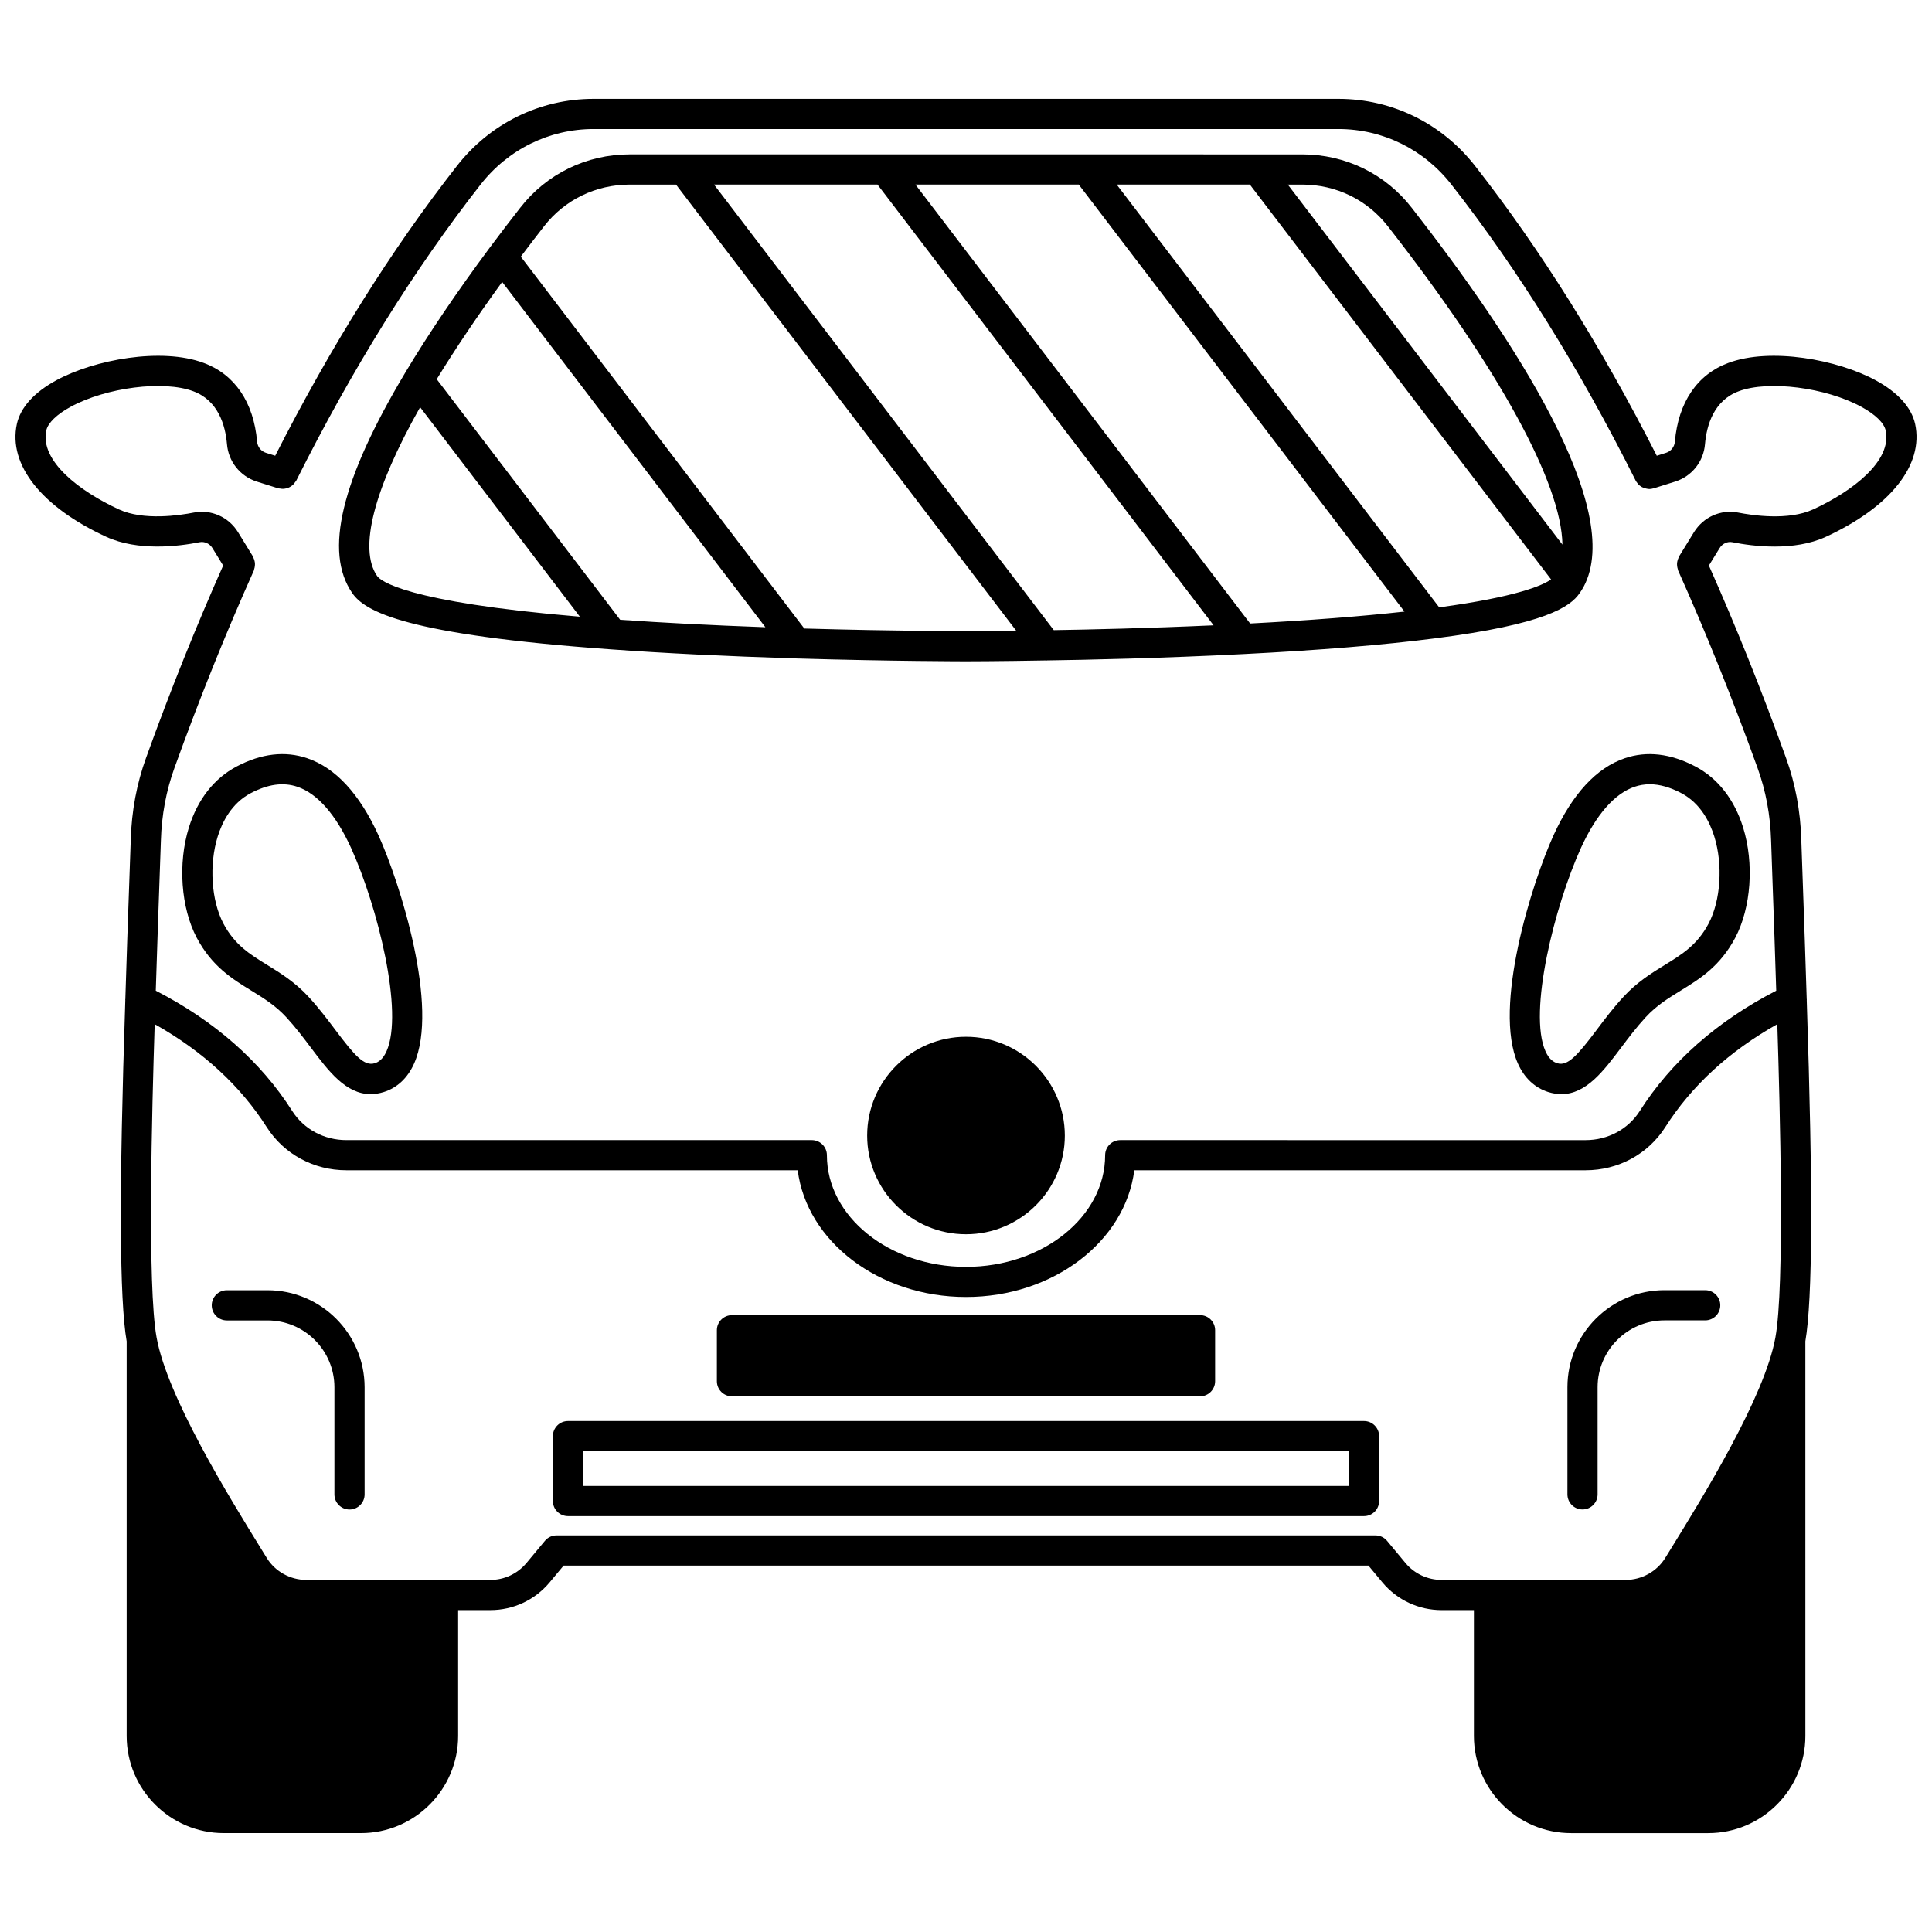
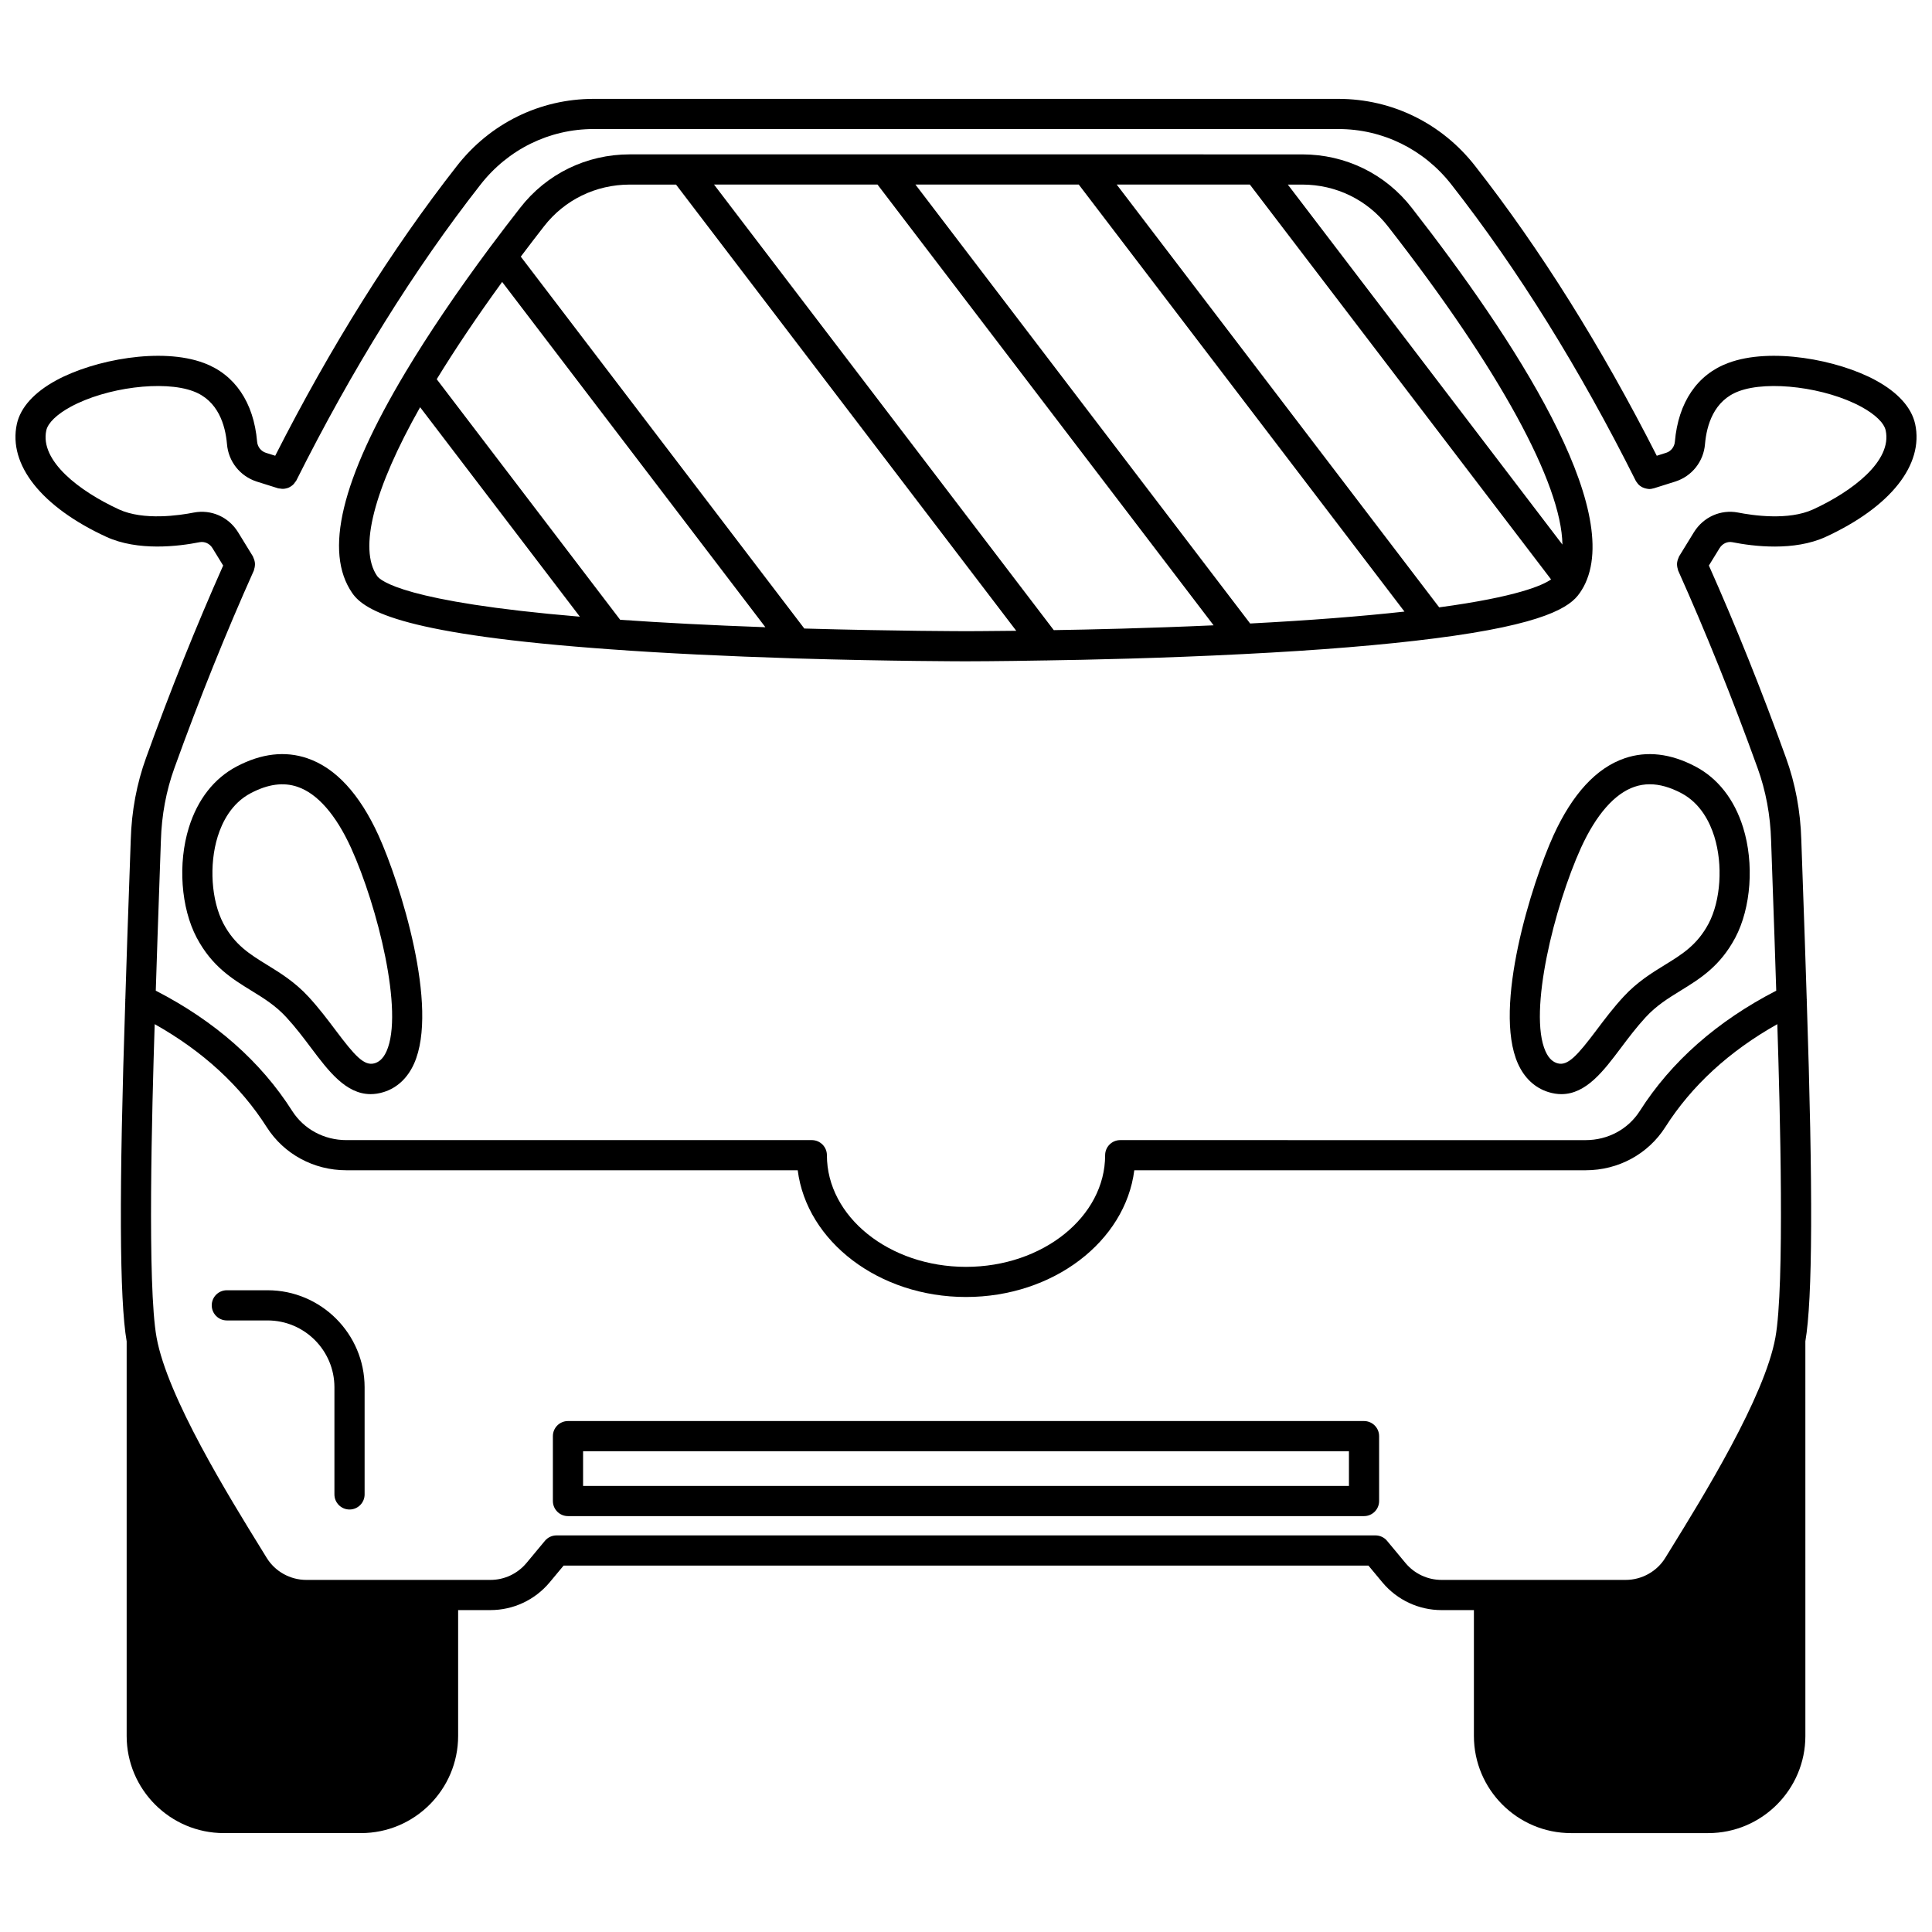
<svg xmlns="http://www.w3.org/2000/svg" width="800px" height="800px" version="1.1" viewBox="144 144 512 512">
  <defs>
    <clipPath id="a">
      <path d="m148.09 170h503.81v460h-503.81z" />
    </clipPath>
  </defs>
-   <path d="m400 418.75c-14.438 0-26.191 11.746-26.191 26.191 0 14.418 11.746 26.148 26.191 26.148 14.438 0 26.191-11.73 26.191-26.148-0.004-14.438-11.754-26.191-26.191-26.191z" />
  <path d="m225.45 344.95c-5.883-2.008-12.18-1.281-18.723 2.168-5.973 3.137-10.359 8.738-12.676 16.195-2.949 9.5-2.113 21.234 2.082 29.195 0.004 0.004 0.004 0.008 0.008 0.012 4.039 7.594 9.344 10.855 14.477 14.012 3.285 2.023 6.398 3.934 9.266 7.055 2.469 2.676 4.582 5.488 6.629 8.207 4.508 5.992 9.145 12.16 15.707 12.16 1.098 0 2.254-0.172 3.477-0.551 3.555-1.117 6.332-3.719 8.035-7.527 6.691-14.965-3.676-47.824-9.438-60.527-5.019-10.98-11.359-17.844-18.844-20.398zm20.98 77.656c-1.016 2.269-2.269 2.891-3.113 3.16-2.809 0.855-5.316-2.008-10.406-8.781-2.066-2.746-4.406-5.856-7.141-8.82-3.613-3.93-7.516-6.328-10.957-8.445-4.602-2.832-8.582-5.281-11.602-10.953-3.219-6.109-3.844-15.602-1.516-23.086 1.168-3.754 3.629-8.797 8.758-11.488 4.59-2.41 8.652-2.957 12.414-1.672 5.246 1.793 10.141 7.375 14.148 16.141 7.055 15.543 14.047 43.594 9.414 53.945z" />
  <path d="m214.91 485.93h-10.797c-2.211 0-4 1.793-4 4s1.789 4 4 4h10.797c9.766 0 17.715 7.945 17.715 17.715v28.391c0 2.207 1.789 4 4 4s4-1.793 4-4v-28.391c-0.008-14.18-11.543-25.715-25.715-25.715z" />
  <path d="m505.48 520.59h-210.96c-2.211 0-4 1.793-4 4v17.195c0 2.207 1.789 4 4 4h210.96c2.211 0 4-1.793 4-4v-17.195c0-2.207-1.793-4-4-4zm-3.996 17.195h-202.96v-9.195h202.96z" />
-   <path d="m337.98 514.04h124.04c2.211 0 4-1.793 4-4v-13.516c0-2.207-1.789-4-4-4l-124.04 0.004c-2.211 0-4 1.793-4 4v13.516c0 2.207 1.789 3.996 4 3.996z" />
  <path d="m574.55 344.95c-7.484 2.555-13.824 9.418-18.852 20.41-5.754 12.691-16.117 45.551-9.43 60.512 1.703 3.812 4.481 6.414 8.055 7.535 1.215 0.375 2.367 0.551 3.461 0.551 6.555 0 11.191-6.164 15.703-12.164 2.047-2.723 4.164-5.535 6.629-8.215 2.871-3.113 5.977-5.027 9.266-7.051 5.129-3.156 10.438-6.418 14.477-14.012 0.004-0.004 0.004-0.008 0.008-0.012 4.199-7.961 5.035-19.695 2.082-29.195-2.316-7.457-6.703-13.059-12.672-16.191-6.551-3.445-12.852-4.172-18.727-2.168zm23.758 20.73c2.328 7.484 1.703 16.977-1.516 23.086-3.019 5.668-6.996 8.121-11.602 10.953-3.438 2.113-7.34 4.516-10.957 8.441-2.738 2.969-5.078 6.078-7.141 8.824-5.098 6.777-7.668 9.625-10.391 8.785-0.859-0.27-2.113-0.891-3.129-3.164-4.629-10.355 2.363-38.402 9.41-53.938 4.016-8.777 8.914-14.363 14.156-16.152 1.32-0.453 2.672-0.676 4.07-0.676 2.602 0 5.371 0.781 8.352 2.352 5.113 2.691 7.578 7.734 8.746 11.488z" />
-   <path d="m563.38 544.02c2.211 0 4-1.793 4-4v-28.391c0-9.766 7.945-17.715 17.715-17.715h10.797c2.211 0 4-1.793 4-4s-1.789-4-4-4h-10.797c-14.176 0-25.711 11.531-25.711 25.711v28.391c0 2.215 1.785 4.004 3.996 4.004z" />
  <g clip-path="url(#a)">
    <path d="m651.53 256.35c-0.961-4.371-4.574-8.367-10.445-11.562-10.066-5.477-27.871-8.793-39.07-4.602-8.23 3.039-13.25 10.441-14.156 20.859-0.109 1.371-1.023 2.535-2.297 2.945l-2.5 0.789c-14.656-28.836-30.812-54.656-48.078-76.719-8.82-11.348-22.051-17.859-36.305-17.859h-197.36c-14.25 0-27.484 6.508-36.293 17.848-17.277 22.07-33.438 47.895-48.09 76.727l-2.469-0.777c-1.305-0.418-2.219-1.582-2.332-2.981-0.898-10.398-5.922-17.801-14.137-20.832-11.211-4.195-29.016-0.875-39.082 4.598-5.875 3.195-9.484 7.191-10.449 11.574-2.34 10.801 6.523 21.984 23.715 29.914 8.375 3.836 19.105 2.531 24.719 1.414 1.324-0.246 2.644 0.355 3.375 1.523l2.863 4.66c-7.129 16.027-14.004 33.125-20.41 50.902-2.488 6.836-3.859 14.164-4.078 21.746l-0.434 12.371c-0.305 8.566-0.672 18.891-1.004 29.887 0 0.047-0.027 0.09-0.027 0.137 0 0.043 0.016 0.082 0.02 0.129-1.676 50.555-1.559 79.32 0.359 90.426v104.57c0 14.199 11.551 25.75 25.746 25.75h36.352c14.199 0 25.746-11.551 25.746-25.75v-33.348h8.562c6.055 0 11.758-2.664 15.668-7.32l3.723-4.473h213.29l3.734 4.492c3.894 4.641 9.602 7.305 15.652 7.305h8.562v33.348c0 14.199 11.551 25.75 25.746 25.75h36.352c14.199 0 25.746-11.551 25.746-25.75l-0.004-104.59c1.918-11.137 2.035-39.906 0.367-90.434 0-0.035 0.016-0.066 0.016-0.105 0-0.059-0.02-0.117-0.023-0.176-0.336-10.988-0.699-21.297-1.004-29.844l-0.43-12.355c-0.223-7.602-1.59-14.922-4.078-21.758-6.414-17.789-13.281-34.887-20.414-50.91l2.848-4.629c0.746-1.191 2.074-1.801 3.356-1.555 5.644 1.125 16.379 2.43 24.758-1.41 17.184-7.93 26.043-19.109 23.699-29.926zm-135.02 301.91-4.918-5.918c-0.754-0.914-1.887-1.445-3.074-1.445h-217.04c-1.188 0-2.316 0.527-3.074 1.445l-4.91 5.902c-2.375 2.828-5.852 4.449-9.531 4.449h-48.781c-4.273 0-8.301-2.238-10.512-5.859l-1.266-2.055c-8.762-14.184-25.074-40.586-27.91-56.344-2.484-13.602-1.219-60.488-0.5-83.023 12.734 7.156 22.715 16.32 29.711 27.32 4.566 7.137 12.449 11.398 21.078 11.398h119.62c2.391 18.848 21.477 33.586 44.598 33.586 23.125 0 42.207-14.734 44.598-33.586h119.62c8.629 0 16.516-4.262 21.086-11.41 6.984-10.988 16.965-20.148 29.703-27.309 0.715 22.523 1.98 69.418-0.508 83.035-2.836 15.746-19.145 42.148-27.906 56.332l-1.277 2.066c-2.203 3.606-6.231 5.848-10.504 5.848h-48.781c-3.688 0-7.164-1.625-9.527-4.434zm107.98-279.26c-6.57 3.012-16.082 1.582-19.902 0.828-4.582-0.871-9.152 1.164-11.668 5.195l-3.953 6.438c-0.062 0.109-0.07 0.227-0.125 0.34-0.125 0.246-0.211 0.496-0.281 0.766-0.062 0.246-0.113 0.484-0.129 0.734-0.016 0.246 0 0.488 0.031 0.738 0.035 0.277 0.094 0.535 0.18 0.801 0.039 0.117 0.027 0.234 0.078 0.352 7.356 16.391 14.434 33.988 21.043 52.309 2.191 6.039 3.402 12.516 3.598 19.281l0.43 12.395c0.281 7.894 0.617 17.312 0.926 27.363-15.621 8.055-27.805 18.754-36.16 31.887-3.09 4.832-8.453 7.715-14.348 7.715l-123.34-0.004c-2.211 0-4 1.793-4 4 0 16.312-16.539 29.59-36.867 29.59s-36.867-13.273-36.867-29.59c0-2.207-1.789-4-4-4h-123.35c-5.894 0-11.25-2.883-14.34-7.707-8.355-13.145-20.543-23.848-36.164-31.895 0.312-10.043 0.645-19.469 0.922-27.363l0.434-12.41c0.195-6.75 1.406-13.227 3.598-19.273 6.602-18.312 13.684-35.906 21.039-52.301 0.051-0.117 0.039-0.234 0.078-0.352 0.094-0.266 0.148-0.523 0.18-0.801 0.031-0.25 0.047-0.492 0.031-0.738-0.016-0.25-0.062-0.488-0.129-0.734-0.07-0.27-0.16-0.516-0.285-0.77-0.055-0.113-0.059-0.23-0.125-0.34l-3.969-6.465c-2.5-4-7.066-6.039-11.688-5.16-3.789 0.75-13.305 2.176-19.855-0.832-10.453-4.82-20.996-12.855-19.246-20.941 0.438-1.98 2.785-4.258 6.457-6.254 9.441-5.133 24.605-7.07 32.473-4.125 6.613 2.441 8.52 8.977 8.953 14.004 0.375 4.602 3.445 8.496 7.863 9.93l5.719 1.801c0.156 0.047 0.316 0.02 0.473 0.051 0.273 0.051 0.531 0.094 0.805 0.082 0.258-0.004 0.496-0.043 0.738-0.098 0.25-0.051 0.488-0.117 0.723-0.215 0.238-0.102 0.453-0.23 0.668-0.375 0.207-0.141 0.398-0.285 0.578-0.461 0.191-0.191 0.344-0.402 0.496-0.637 0.09-0.137 0.219-0.227 0.293-0.375 14.82-29.602 31.238-55.984 48.805-78.426 7.316-9.383 18.254-14.766 30.016-14.766h197.36c11.762 0 22.699 5.383 30 14.777 17.562 22.438 33.977 48.816 48.793 78.418 0.117 0.23 0.277 0.418 0.43 0.617 0.055 0.074 0.102 0.16 0.16 0.23 0.305 0.348 0.664 0.625 1.055 0.844 0.102 0.055 0.203 0.082 0.309 0.133 0.328 0.148 0.664 0.246 1.02 0.305 0.129 0.02 0.246 0.043 0.375 0.051 0.078 0.004 0.156 0.031 0.234 0.031 0.367 0 0.734-0.066 1.098-0.176 0.031-0.008 0.066 0 0.102-0.012l5.75-1.812c4.387-1.418 7.457-5.312 7.828-9.895 0.438-5.051 2.344-11.582 8.973-14.031 7.848-2.93 23.016-1.004 32.457 4.133 3.672 1.996 6.023 4.273 6.453 6.246 1.758 8.098-8.781 16.129-19.23 20.949z" />
  </g>
  <path d="m562.61 301.21c0.344-0.488 0.68-1.027 0.98-1.57 0.008-0.016 0.02-0.027 0.027-0.043 0.012-0.023 0.031-0.043 0.043-0.066 11.082-20.598-18.633-65.988-45.508-100.43-6.984-9.016-17.578-14.188-29.07-14.188l-178.18-0.004c-11.488 0-22.078 5.172-29.062 14.176-2.418 3.102-5.156 6.644-8.059 10.551-8.711 11.73-16.227 22.844-22.336 33.035-0.012 0.02-0.023 0.043-0.035 0.062 0 0.004-0.004 0.004-0.004 0.008-16.992 28.41-21.59 47.527-14.062 58.418 3.352 4.91 14.176 11.043 68.625 14.93 13.996 1.016 30.031 1.809 49.031 2.406h0.004c25.16 0.75 44.789 0.758 44.984 0.758 0.023 0 8.367 0 21.188-0.234 0.043 0 0.09 0.027 0.137 0.027 0.051 0 0.105-0.027 0.16-0.031 10.176-0.148 30.375-0.562 52.137-1.684 19.992-1.008 36.996-2.406 50.52-4.144 29.418-3.742 36.031-8.395 38.477-11.98zm-37.211 3.742-85.457-112.04h35.285l79.824 104.64c-2.215 1.562-9.059 4.625-29.652 7.402zm-50.094 4.285-88.707-116.33h43.285l86.316 113.17c-11.551 1.277-25.258 2.34-40.895 3.156zm-52.039 1.758-90.043-118.09h43.324l89.07 116.81c-17.387 0.785-33.07 1.129-42.352 1.277zm88.574-106.98c29.523 37.84 45.984 68.16 46.219 84.309l-72.773-95.41h3.797c9 0 17.289 4.043 22.758 11.102zm-203.49 104.23-48.613-63.75c4.934-8.066 10.754-16.707 17.34-25.777l69.762 91.504c-14.496-0.527-27.168-1.18-38.488-1.977zm-64.41-11.605c-4.957-7.18-0.898-22.969 11.395-44.723l42.336 55.512c-46.676-3.922-52.926-9.613-53.73-10.789zm113.21 13.922-75.137-98.551c2.176-2.887 4.269-5.613 6.137-8.012 5.461-7.047 13.75-11.082 22.746-11.082h12.258l90.164 118.25c-8.246 0.102-13.316 0.102-13.328 0.102-0.191 0-18.738-0.012-42.84-0.703z" />
</svg>